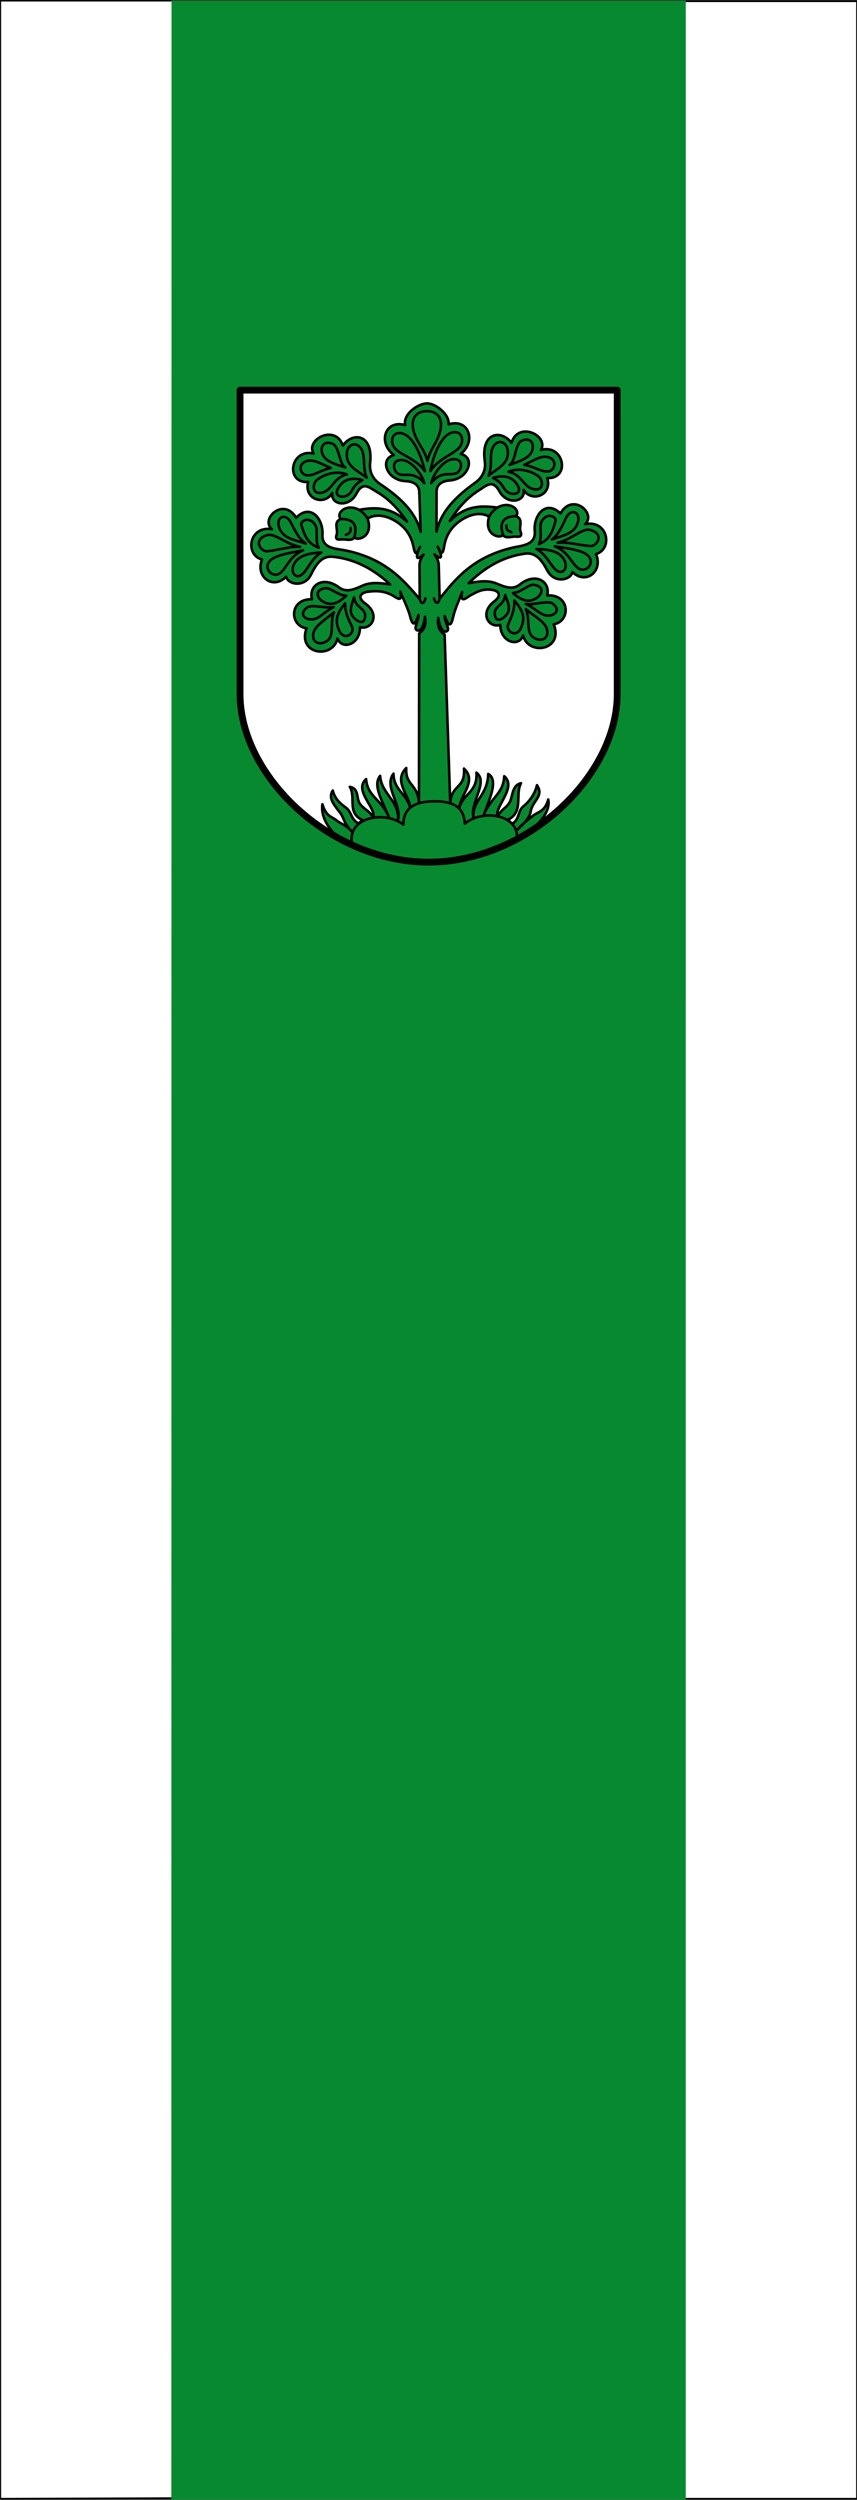
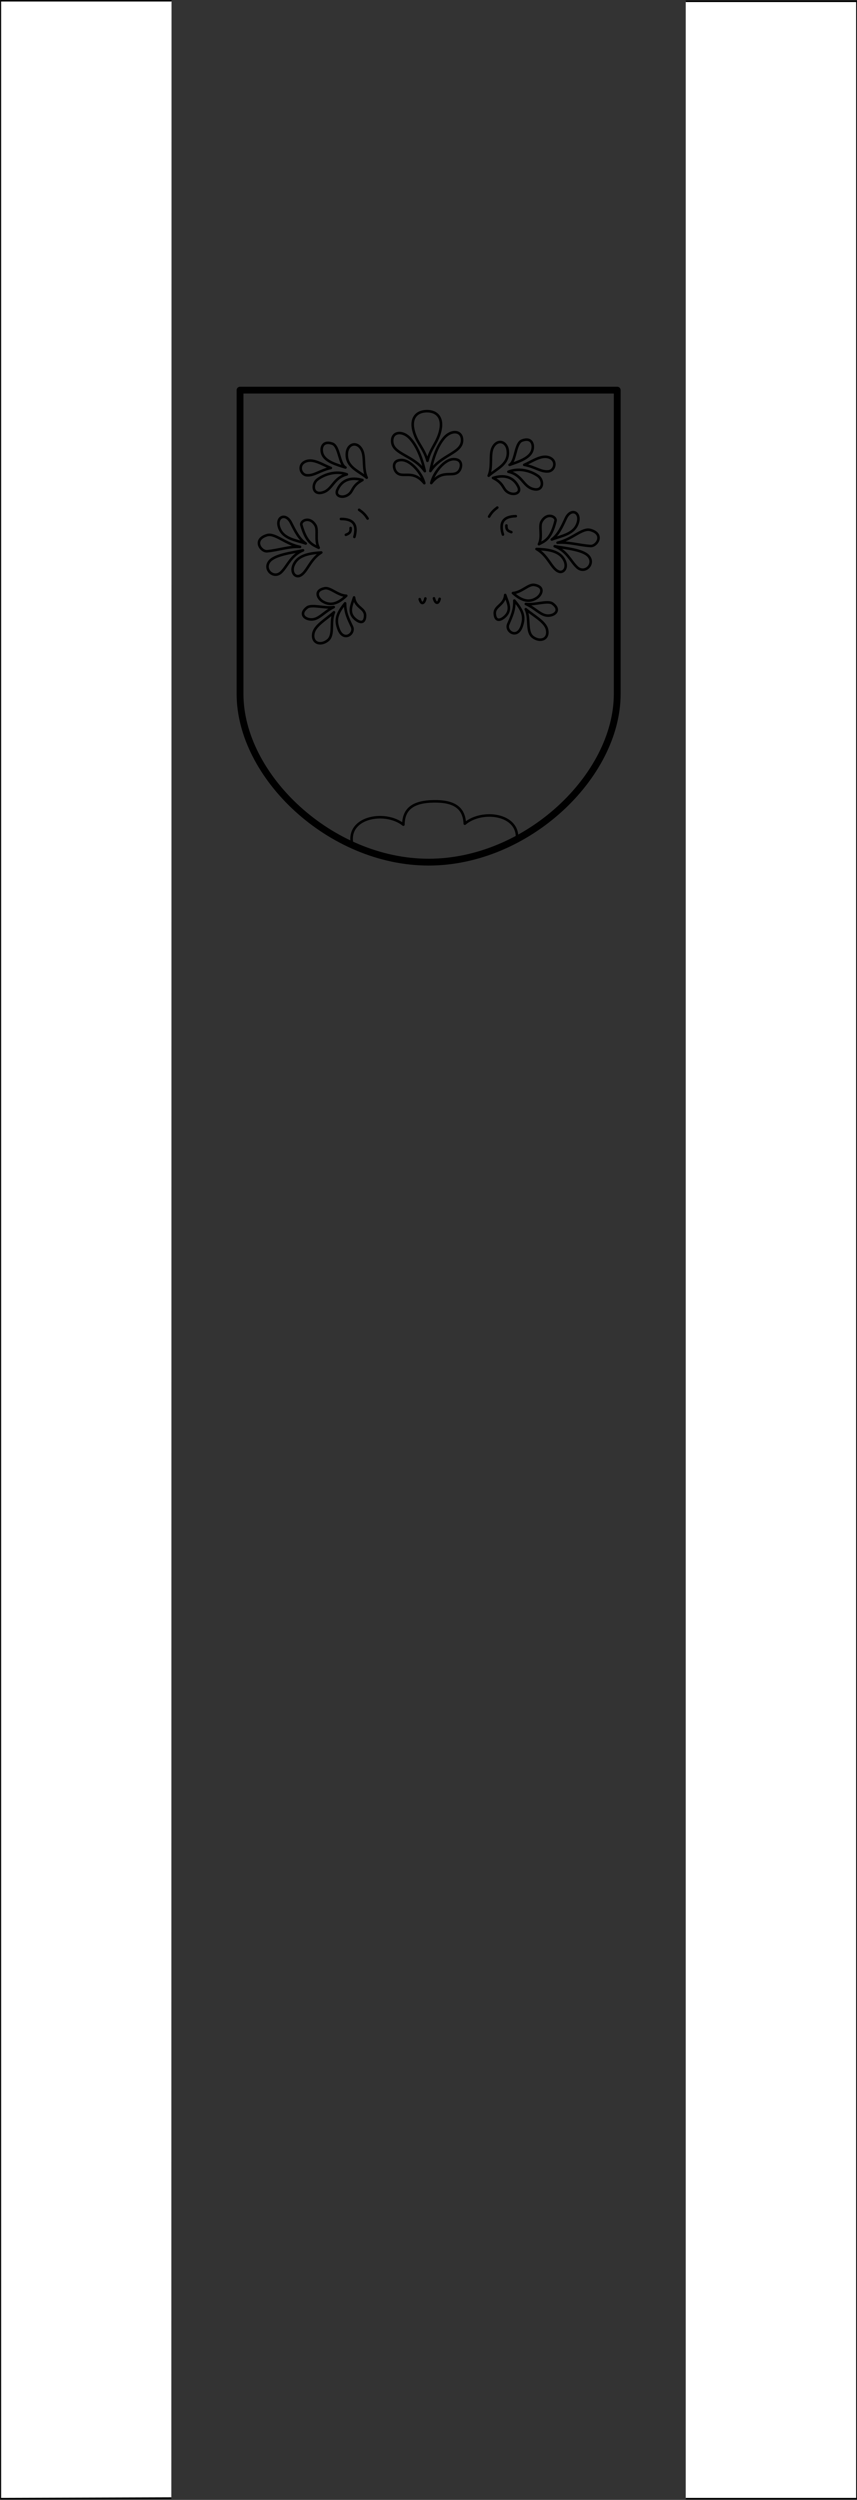
<svg xmlns="http://www.w3.org/2000/svg" height="875" width="300">
  <rect width="100%" height="100%" fill="#333333" stroke="none" />
  <g stroke-width=".756">
-     <path d="M240.028.265v874.67H59.97V.265z" fill="#078930" />
    <path d="M0 240.001v59.798h499.886l-.117-59.732M.114 59.998V.198L499.886.2V60" color="#000" fill="#fff" stroke="#000" stroke-width=".302" transform="matrix(0 1.749 -1 0 300.047 .265)" />
  </g>
  <g stroke-width="1.113">
-     <path d="M84.041 136.54h131.917v106.396c0 28.709-31.546 58.853-65.959 58.853-34.412 0-65.958-30.144-65.958-58.853z" fill="#fff" />
    <g stroke="#000" stroke-width="3.339" stroke-linecap="round" stroke-linejoin="round">
-       <path d="M211.49 397.5c47.155 1.495 77.748-13.503 108.45-26.858 8.953-3.894 13.821-6.485 20.443-12.131 10.799-9.209 24.63-22.54 22.137-37.99-5.162 16.381-14.137 15.264-21.745 21.325-6.508 5.185-10.155 6.666-21.56 18.099 13.084-11.007 18.426-17.587 19.895-24.696 2.942-14.24 18.39-18.97 9.326-33.935-2.858 11.073-10.858 21.268-18.461 26.836-8.06 5.903-5.597 17.591-15.83 22.485-2.036-2.232-3.851-4.598-5.887-5.087 22.313-9.44 10.81-32.794 19.417-47.498-12.38 2.634-11.125 17.312-15.708 24.501-4.939 7.749-10.673 8.193-16.21 17.693-4.514-12.048 27.127-37.052 10.33-52.053-1.758 23.111-18.427 26.666-28.949 50.843 7.448-19.26 22.33-46 8.147-54.501-1.58 28.954-23.033 33.74-20.965 57.412-5.125-20.865 21.729-46.378 5.657-59.623.959 25.342-18.222 26.883-23.789 44.915 1.923-16.955 24.53-33.812 7.705-50.767 1.25 26.73-17.231 19.514-19.418 44.91l.039-220.606c-7.98-5.541-9.078-13.286-7.581-21.997 1.85 15.042 6.179 19.204 9.903 18 6.265-2.025-1.757-11.109-1.437-20.158 4.667 14.453 7.769 14.048 10.719 2.714 3.03-11.64 7.92-20.391 13.017-33.232-3.515 16.254 5.956 7.158 11.41 4.399 10.802-5.466 16.553-7.479 26.882-6.089 9.13 1.228 14.448 7.351 3.173 15.396-20.222 14.428-8.362 34.997 7 30.843-.688 22.683 23.368 30.488 29.285 14.797 5.988 27.32 52.803 21.126 40.382-13.255 22.461-2.847 23.16-38.793-7.09-37.917 4.934-18.022-14.12-31.207-35.184-15.56-9.628 7.153-19.378 2.815-30.784-2.319-11.273-5.074-24.045-3.314-36.067-1.541 20.043-18.317 44.16-33.016 74.908-36.067 16.3-1.617 23.236 13.07 28.802 23.939 8.222 16.055 29.316 13.03 32.203 2.16 17.429 17.923 40.355-.25 31.48-22.406 22.766-5.961 17.2-44.511-12.86-39.595 15.592-13.136-14.986-42.471-31.686-15.008-18.2-18.88-35.222.631-34.376 21.317 1.527 19.397-18.047 18.853-29.901 21.27-50.913 10.382-74.785 36.938-97.103 63.502l.309-44.081c.039-5.623-2.378-9.773-5.241-14.18 11.63 10.78 9.514-.067 4.624-9.865 2.439 4.32 5.46 15.384 8.394.4 2.877-14.696 10.016-24.637 20.274-31.843 14.601-10.255 29.38-11.985 39.766-5.548-8.458 25.477 15.632 29.803 17.263 24.044 1.81 5.59 10.786 3.208 14.946 3.2 4.092-.008 10.987 2.226 8.174-6.283-2.23-6.747 4.894-16.428-5.549-20.345 7.266-6.445-5.796-21.182-23.736-12.022-20.209-3.325-40.653-4.617-62.578 15.413 10.902-15.953 23.4-29.63 40.075-39.15 9.272-5.293 17.57-13.799 25.894 2.467 9.966 19.476 34.245 14.925 31.698-.654 9.906 17.27 37.41 8.523 31.486-14.367 30.405 2.342 23.528-44.047-6.975-36.992 10.845-18.927-28.932-38.83-38.224-10.499-12.692-18.121-39.78-15.607-35.69 22.624 1.453 13.58-5.376 22.375-13.42 27.72-31.984 21.246-46.847 40.078-52.648 62.15l1.893-52.448c.291-8.064 6.44-13.31 17.611-13.714 24.939-.9 34.933-29.062 15.526-34.083 21.667-16.291 11.56-46.643-14.654-39.102 2.43-12.353-15.836-28.546-27.795-28.317-11.959.229-31.376 13.243-28.763 27.333-25.936-8.448-37.092 21.534-16.005 38.57-19.57 4.341-10.561 32.834 14.33 34.602 11.15.791 17.113 6.248 17.124 14.317l.068 52.483c-5.03-22.261-19.229-41.598-50.454-63.945-7.854-5.62-14.372-14.647-12.448-28.17 5.417-38.065-21.567-41.52-34.881-23.85-8.301-28.638-48.747-10.13-38.567 9.162-30.24-8.112-38.725 38.01-8.258 36.727-6.716 22.67 20.467 32.369 30.968 15.453-3.087 15.481 21.018 20.874 31.656 1.757 8.885-15.967 16.882-7.178 25.965-1.564 16.332 10.093 28.348 24.197 38.688 40.52-21.215-20.781-41.692-20.201-62.004-17.581-17.61-9.778-31.177 4.495-24.14 11.19-10.573 3.55-3.789 13.474-6.253 20.14-3.107 8.404 3.861 6.412 7.95 6.562 4.158.153 13.046 2.846 15.049-2.678 1.43 5.812 25.655 2.327 18.088-23.43 10.605-6.07 25.314-3.828 39.55 6.93 10.001 7.557 16.79 17.74 19.154 32.528 2.41 15.077 5.815 4.125 8.403-.108-5.228 9.622-7.72 20.389 4.278 10.02-3.015 4.305-5.575 8.368-5.73 13.989l-1.226 44.065C182.194 26.19 159.26-1.18 108.739-13.327c-11.763-2.828-31.344-2.965-29.144-22.297 1.566-20.644-14.766-40.736-33.613-22.5-15.735-28.028-47.314.227-32.189 13.897-29.872-5.96-36.775 32.374-14.23 39.123-9.64 21.834 12.64 40.794 30.682 23.488 2.507 10.963 23.483 14.72 32.258-1.039C68.444 6.676 75.888-7.76 92.121-5.577c30.623 4.118 54.214 19.647 73.608 38.65-11.953-2.19-24.656-4.393-36.098.286-11.578 4.734-21.473 8.73-30.847 1.247C78.277 18.235 58.777 30.75 63.08 48.933c-30.2-1.929-30.753 34.02-8.404 37.647-13.61 33.928 32.961 41.746 39.897 14.651 5.367 15.888 29.68 8.924 29.782-13.769 15.207 4.686 27.776-15.458 8.068-30.581-10.988-8.432-5.46-14.366 3.707-15.276 10.37-1.03 20.364-.667 30.97 5.17 5.353 2.948 14.502 12.368 11.555-3.998 4.647 13.01 9.23 21.925 11.853 33.664 2.555 11.43 5.64 11.942 10.807-2.34.005 9.055-8.327 17.855-2.137 20.096 3.68 1.333 8.15-2.676 10.523-17.644 1.193 8.758-.173 16.46-8.341 21.72l-7.634 220.473c-1.303-25.456-17.25-22.279-15.071-45.558-17.405 16.36 1.828 33.993 3.16 51.004-4.936-18.214-20.66-23.504-20.054-44.173-13.739 16.853 9.737 40.102 3.752 60.57 2.89-24.989-20.713-34.757-21.286-58.277-10.9 12.287 2.75 34.48 9.41 53.855-9.674-24.529-26.907-27.148-27.86-50.307-17.308 14.409 12.452 38.331 7.522 50.216-5.203-9.688-12.394-10.939-17.06-18.854-4.33-7.345.21-18.887-12.072-21.95 8.091 14.994-5.803 34.273 16.167 44.483-2.05.418-4.13 1.604-6.241 3.764-10.057-5.247-8.195-15.149-16.046-21.329-7.404-5.83-13.812-11.672-16.283-22.838-6.496 9.4.278 17.802 8.757 29.615 5.136 7.157 3.922 13.81 14.987 25.265-11.001-11.822-13.332-9.93-19.656-15.339-7.392-6.322-13.626-5.517-18.215-22.068-3.03 15.355 6.928 32.414 17.4 41.992 6.421 5.873 8.595 8.379 17.406 12.582 30.22 14.415 60.111 25.925 107.29 26.07" fill="#078930" fill-rule="evenodd" transform="matrix(.268 -.009 .009 .268 91.882 197.202)" />
      <path d="M219.73-126.622c4.565-16.086 12.833-22.093 17.458-36.758 5.673-17.988-2.402-27.795-16.331-28.037-13.93-.243-22.341 9.277-17.297 27.452 4.111 14.816 12.166 21.108 16.17 37.343m3.406 13.51c4.371-18.85 10.735-32.928 18.788-42.088 10.239-11.645 25.194-9.672 23.805 4.3-1.574 15.829-28.18 17.331-42.593 37.789m.616 15.721c3.087-12.455 17.871-30.791 30.518-30.21 12.141.559 9.573 11.53 6.436 15.398-7.987 9.85-21.15-4.293-36.954 14.812m80.765-4.007c14.664-4.147 26.69-.635 32.676 12.639 4.338 9.62-9.08 12.288-16.338 4.623-4.092-4.32-3.914-10.624-16.338-17.262m20.345-7.399c14.847-5.45 30.485.594 38.549 6.873 7.832 6.098 6.338 21.76-8.339 16.322-11.798-4.371-12.765-18.673-30.21-23.195m20.962-8.323c11.098-4.301 23.143-12.873 33.293-8.323 10.24 4.592 6.128 17.157-1.775 17.88-9.862.901-17.524-6.59-31.518-9.557m-19.112-.616c8.423-4.138 7.905-27.957 17.263-31.135 12.813-4.352 15.582 5.814 12.947 13.256-3.61 10.191-18.615 14.217-30.21 17.879m-27.744 13.255c5.64-12.125 1.685-27.46 6.474-36.375 6.247-11.629 18.16-7.953 19.42 3.7 2.005 18.527-15.168 23.767-25.894 32.675m20.973 475.122c3.859-32.782-44.494-40.52-67.371-22.214-.194-20.54-12.607-30.058-39.574-30.544-26.967-.487-39.703 8.594-40.611 29.114-23.427-20.122-76.144-12.312-67.202 25.421M222.211 53.042c.925 5.327 4.932 9.793 7.398.925m85.697-2.158c2.797 9.762 9.181 20.334-2.774 29.285-5.483 4.106-11.1 4.467-11.64-4.767-.637-10.912 12.893-10.814 14.414-24.518m11.677 7.707c12.338 15.274 12.379 23.199 8.54 33.616-6.369 17.29-21.89 6.211-17.548-3.03 5.007-10.66 8.941-18.028 9.008-30.586m14.526 11.714c9.485 8.66 24.805 17.159 26.818 27.435 2.527 12.893-9.37 16.78-18.744 9.248-8.934-7.178-2.52-24.356-8.074-36.683m.308-6.782c10.934 2.079 28.781-4.023 34.818.617 10.378 7.975 3.854 15.308-5.405 15.578-10.144.295-16.448-9.929-29.413-16.195m-16.338-14.797c11.282-.397 20.638-11.2 28.158-9.72 14.05 2.761 9.28 12.97 2.983 16.954-11.96 7.567-22.415 1.085-31.141-7.234M358.155-6.76c13.226.716 27.078 3.012 33.6 12.023 8.295 11.46 1.518 21.214-5.42 18.42-9.664-3.89-12.902-21.153-28.18-30.443m23.842-2.811c15.246 3.263 36.779 5.903 43.705 14.367 8.613 10.525-5.657 23.83-15.45 14.03-8.267-8.272-12.253-21.667-28.255-28.397m3.917-4.497c19.261-3.67 32.707-18.408 43.216-15.195 18.963 5.797 7.958 21.79-.383 20.962-14.932-1.484-28.555-6.506-42.833-5.767m-7.414-4.406c8.674-6.023 13.443-15.494 19.256-26.999 6.908-13.674 19.988-7.746 15.531 5.866-4.992 15.247-21.845 16.632-34.787 21.133m-16.954 5.55c5.298-9.878.583-23.029 4.315-29.286 7.527-12.62 19.898-5.905 18.353-.464-6.78 23.87-14.962 25.905-22.668 29.75m-35.45-16.955c-3.31-1.368-6.809-2.491-6.166-8.94m-4.932 11.714c-4.329-15.448.977-23.671 17.571-23.428m-23.736-12.022c-3.53 2.622-7.006 4.854-11.098 11.406m-81.88-62.088c-3.713-18.992-9.584-33.283-17.313-42.717-9.827-11.994-24.842-10.542-23.94 3.47 1.022 15.873 27.56 18.3 41.253 39.247m-1.163 15.69c-2.652-12.555-16.789-31.394-29.449-31.252-12.153.135-9.968 11.189-6.967 15.164 7.64 10.122 21.287-3.555 36.416 16.089m-80.576-6.815c-14.512-4.655-26.652-1.562-33.096 11.495-4.67 9.463 8.647 12.596 16.167 5.19 4.24-4.176 4.282-10.483 16.929-16.685m-20.076-8.101c-14.648-5.965-30.487-.468-38.764 5.527-8.04 5.822-7.091 21.526 7.766 16.602 11.942-3.958 13.407-18.218 30.998-22.13m-20.66-9.046c-10.941-4.685-22.68-13.671-32.983-9.477-10.394 4.233-6.721 16.934 1.152 17.93 9.825 1.245 17.743-5.975 31.831-8.453m19.122.048c-8.274-4.428-6.928-28.214-16.169-31.716-12.655-4.795-15.776 5.268-13.4 12.797 3.253 10.311 18.11 14.857 29.57 18.92m27.265 14.211c-5.214-12.313-.728-27.502-5.204-36.578-5.84-11.84-17.872-8.58-19.538 3.022-2.648 18.447 14.333 24.28 24.742 33.556M211 52.847c-1.11 5.292-5.27 9.615-7.426.667m-85.57-5.137c-3.134 9.658-9.883 20.001 1.754 29.364 5.336 4.293 10.937 4.85 11.798-4.36 1.017-10.883-12.508-11.256-13.552-25.004m-11.938 7.296C93.204 70.509 92.888 78.427 96.361 88.97c5.764 17.5 21.66 6.97 17.644-2.417-4.634-10.828-8.309-18.329-7.939-30.881M91.142 66.874C81.36 75.2 65.755 83.16 63.385 93.36c-2.974 12.798 8.78 17.096 18.411 9.894 9.179-6.863 3.365-24.254 9.346-36.38m-.072-6.788c-11 1.697-28.624-5.022-34.819-.595-10.65 7.61-4.384 15.165 4.86 15.757 10.128.648 16.784-9.35 29.959-15.162m16.842-14.22c-11.261-.79-20.236-11.91-27.802-10.694-14.138 2.271-9.726 12.64-3.571 16.84 11.69 7.98 22.363 1.865 31.373-6.146M77.218-11.648C63.976-11.393 50.052-9.58 43.22-.802c-8.688 11.164-2.254 21.149 4.777 18.599 9.793-3.552 13.629-20.693 29.221-29.445m-23.73-3.64c-15.35 2.731-36.961 4.62-44.178 12.839C.337 7.77 14.135 21.564 24.264 12.11c8.549-7.98 12.998-21.229 29.225-27.398m-3.759-4.63C30.61-24.255 17.684-39.452 7.07-36.607c-19.153 5.134-8.711 21.501-.346 20.963 14.974-.963 28.764-5.508 43.007-4.273m7.563-4.146c-8.459-6.322-12.896-15.953-18.305-27.653-6.428-13.905-19.707-8.436-15.726 5.323 4.459 15.412 21.253 17.382 34.03 22.33m16.752 6.135c-4.952-10.055.218-23.034-3.294-29.417-7.083-12.873-19.68-6.594-18.326-1.102 5.945 24.09 14.052 26.41 21.62 30.52m36.019-15.712c3.354-1.252 6.89-2.252 6.472-8.72m4.522 11.879c4.863-15.289-.153-23.691-16.746-24.025m24.14-11.19c3.438 2.744 6.833 5.096 10.694 11.786" fill="none" transform="matrix(.268 -.009 .009 .268 91.882 197.202)" />
    </g>
    <path d="M-47.33-218.735h492.66V178.18c0 107.1-117.81 219.555-246.33 219.555S-47.33 285.28-47.33 178.18z" stroke-miterlimit="3.864" fill="none" stroke="#000" stroke-width="8.904" stroke-linecap="round" stroke-linejoin="round" transform="matrix(.268 0 0 .268 96.715 195.174)" />
  </g>
</svg>